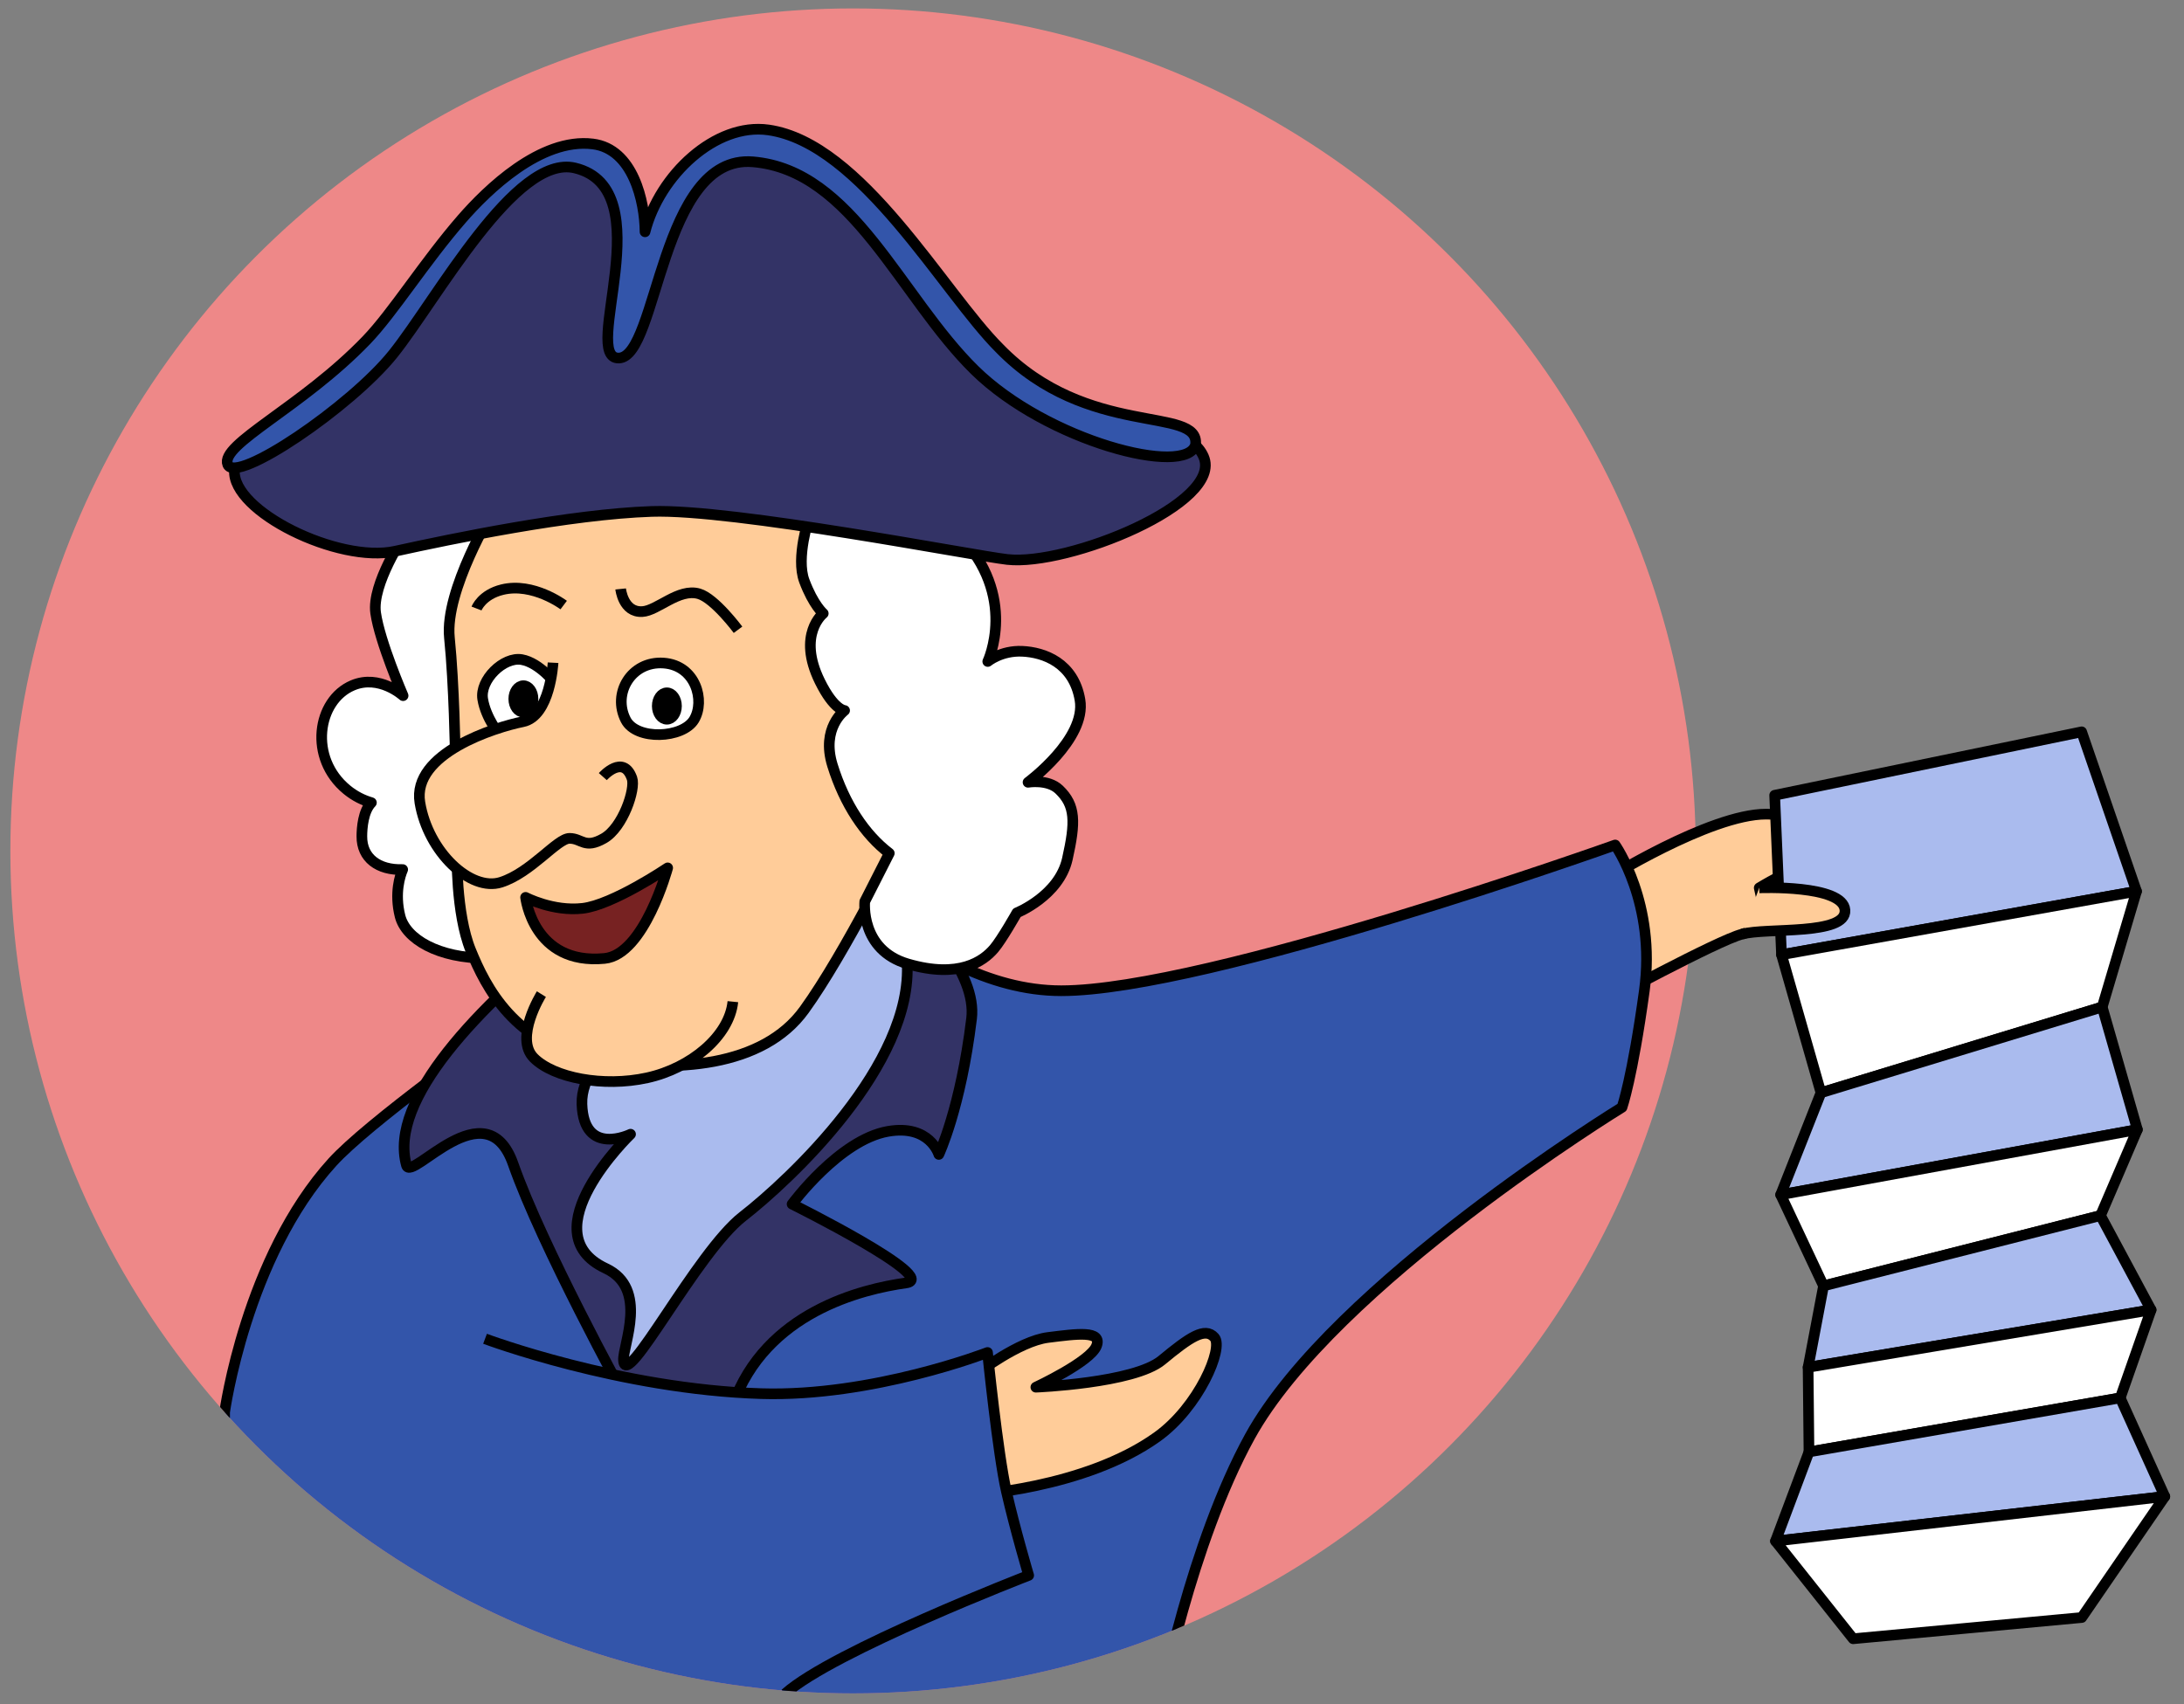
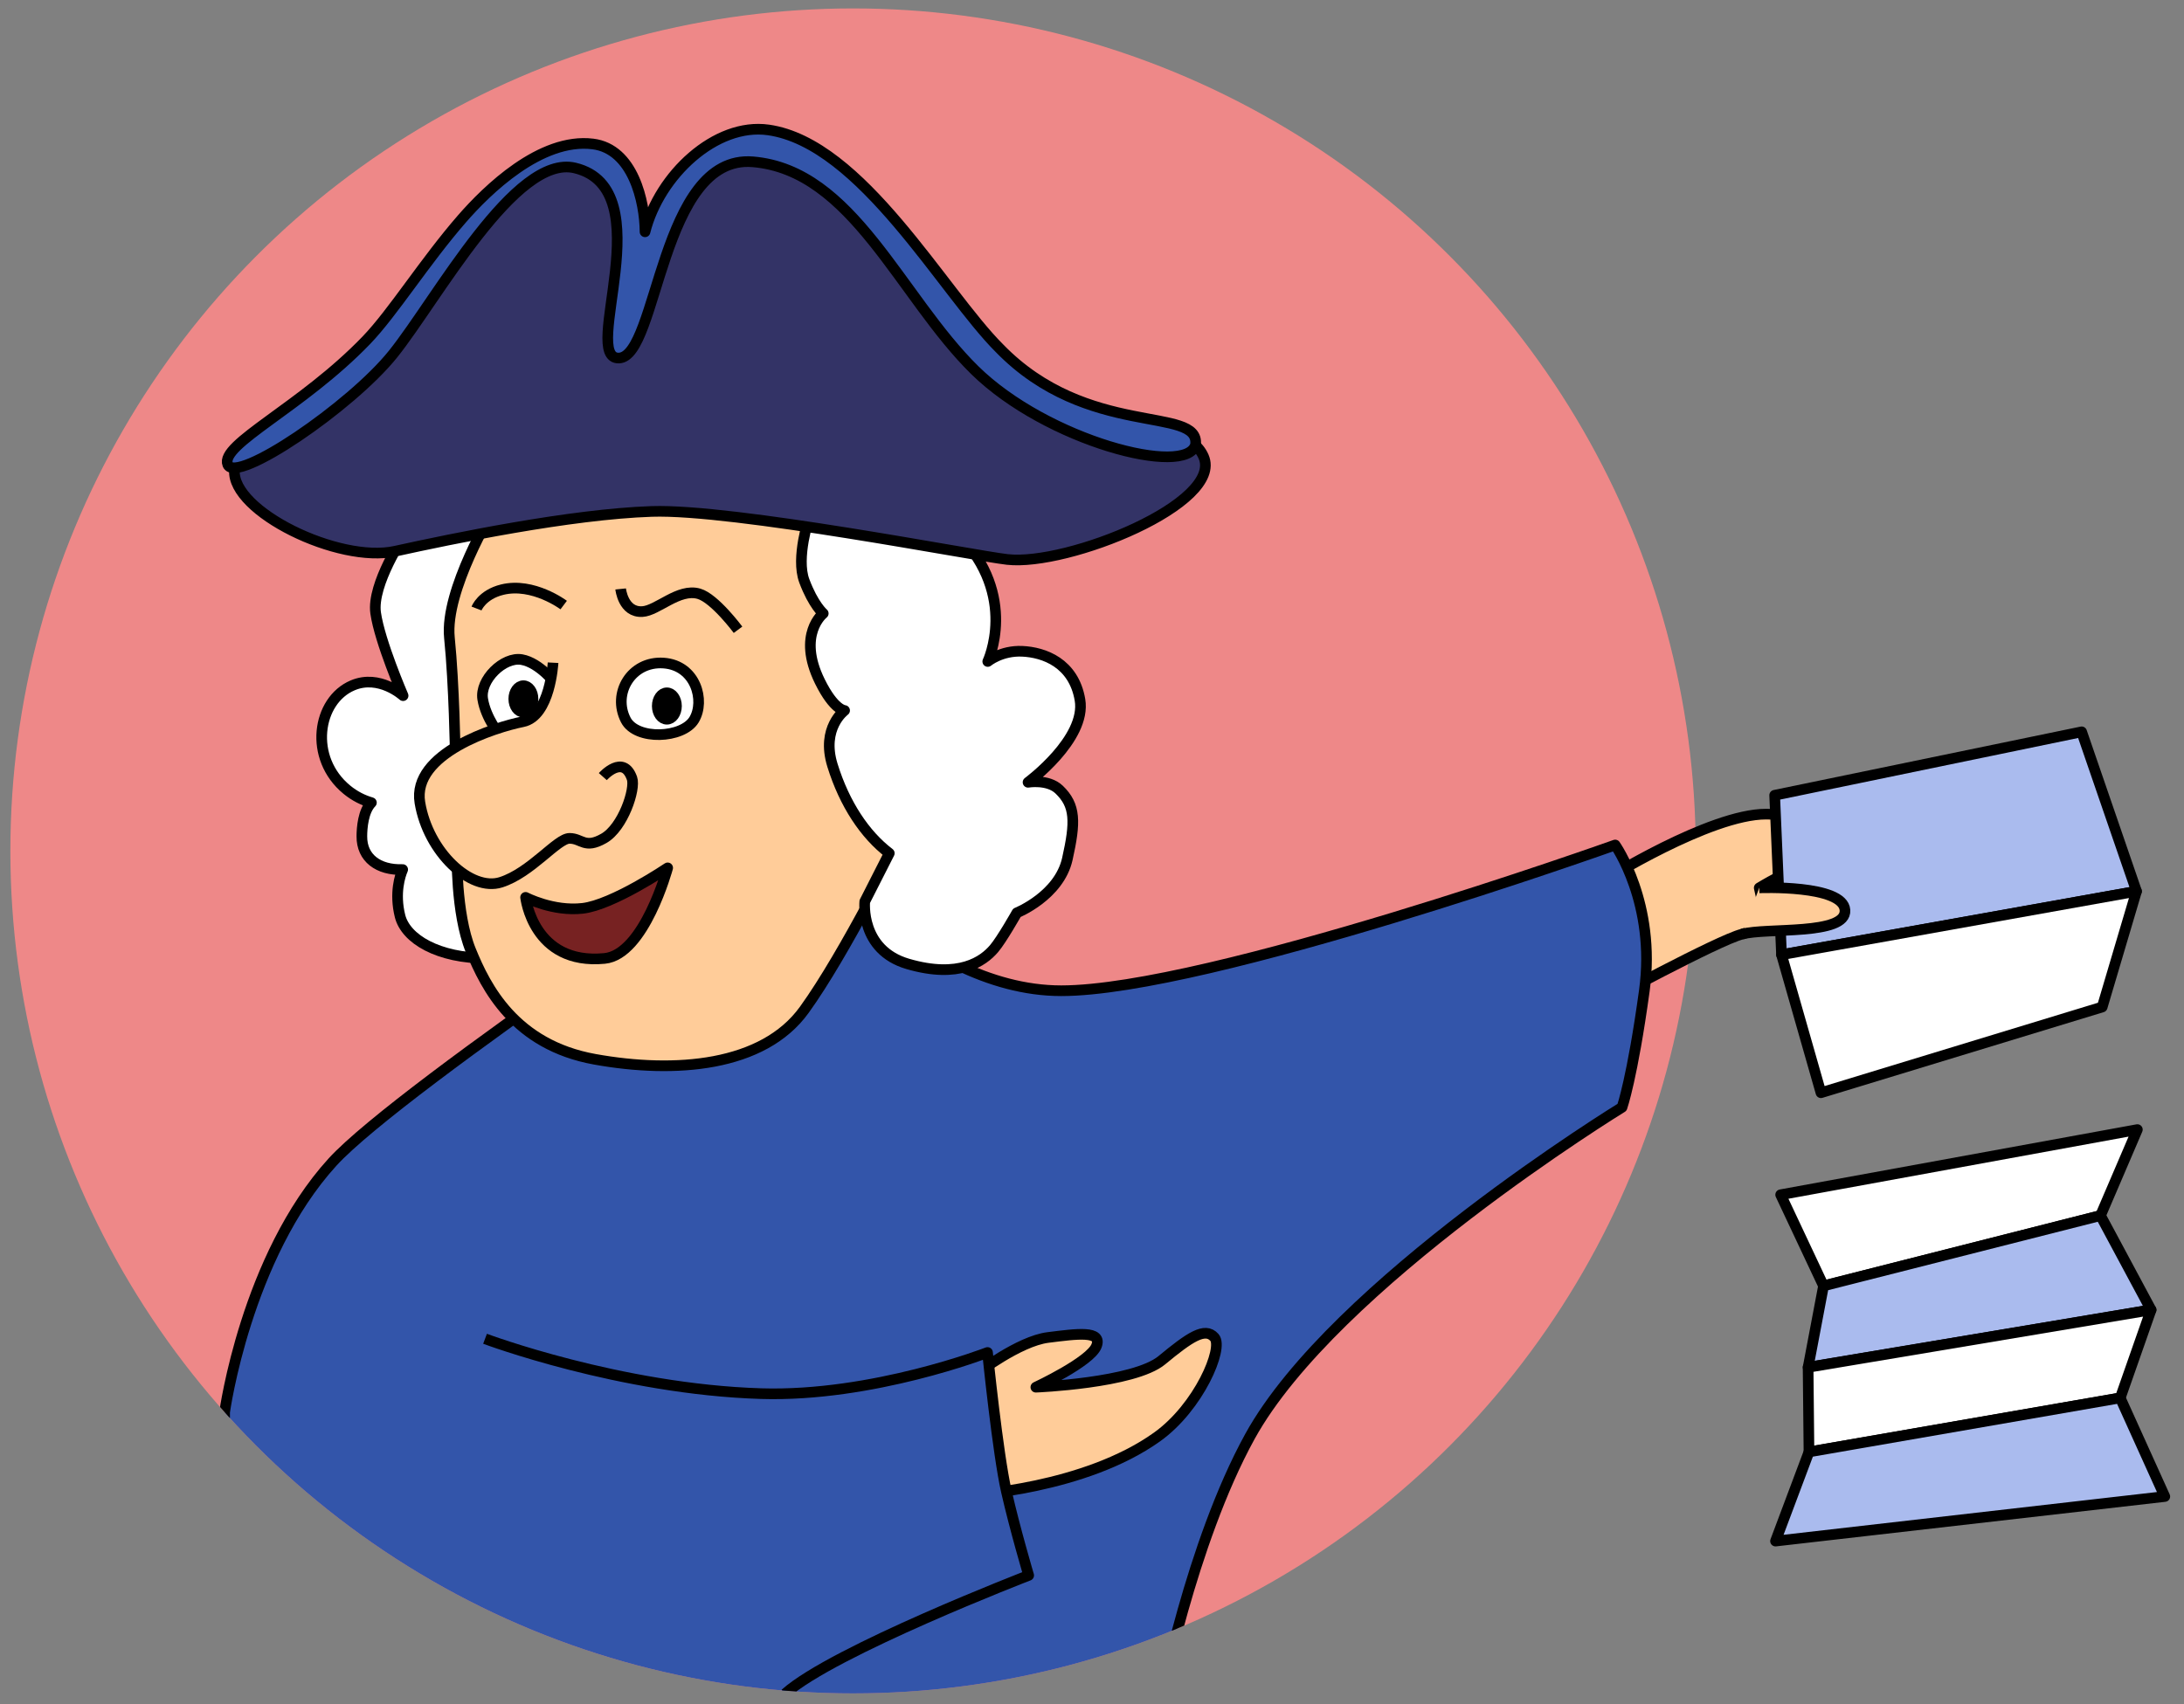
<svg xmlns="http://www.w3.org/2000/svg" width="205" height="160" viewBox="0 0 205 160" version="1.1">
  <rect x="0" y="0" width="205" height="160" fill="#808080" stroke="none" />
  <defs>
    <clipPath id="clip">
      <circle cx="109.071" cy="108.889" r="79.098" />
    </clipPath>
  </defs>
  <g style="stroke-linejoin: round" id="page1" transform="translate(-29,-29)">
    <circle style="fill: #ee8888; stroke: none;" cx="109.071" cy="108.889" r="79.098" />
    <path style="fill: #ffcc99; stroke: #000000; stroke-width: 1;" d="m 179.481 111.713 c 0 0 9.98 -6.278 15.292 -6.278 5.312 0 6.439 3.863 4.346 4.507 -2.093 0.644 -4.99 2.415 -4.99 2.415 0.495 1.952 0.619 3.778 -1.61 4.346 -2.271 0.579 -13.36 6.6 -13.36 6.6 z" />
    <path style="fill: #aabbee; stroke: #000000; stroke-width: 1" d="m 195.578 103.664 28.814 -5.956 5.151 14.97 -33.321 5.956 z" />
    <path style="fill: #ffffff; stroke: #000000; stroke-width: 1;" d="m 196.222 118.635 3.702 12.958 26.399 -8.048 3.219 -10.865 z" />
-     <path style="fill: #aabbee; stroke: #000000; stroke-width: 1;" d="m 199.924 131.593 -3.783 9.578 33.482 -6.117 -3.3 -11.509 z" />
    <path style="fill: #ffffff; stroke: #000000; stroke-width: 1;" d="m 196.141 141.17 33.482 -6.117 -3.461 8.073 -25.997 6.6 z" />
    <path style="fill: #aabbee; stroke: #000000; stroke-width: 1;" d="m 200.166 149.726 25.997 -6.6 4.749 8.853 -32.194 5.392 z" />
    <path style="fill: #ffffff; stroke: #000000; stroke-width: 1;" d="m 198.717 157.372 32.194 -5.392 -2.897 8.266 -29.216 5.071 z" />
    <path style="fill: #aabbee; stroke: #000000; stroke-width: 1;" d="m 198.797 165.316 29.216 -5.071 4.185 9.256 -36.54 4.185 z" />
-     <path style="fill: #ffffff; stroke: #000000; stroke-width: 1;" d="m 195.658 173.686 36.54 -4.185 -7.797 11.363 -21.456 1.992 z" />
    <path style="fill: #ffcc99; stroke: #000000; stroke-width: 1;" d="m 194.129 112.357 c 0 0 7.888 -0.322 8.048 2.093 0.161 2.415 -7.405 1.61 -9.658 2.254" />
    <path style="fill: #3355aa; stroke: #000000; stroke-width: 1;" clip-path="url(#clip)" d="m 103.423 106.562 c 0 0 -36.768 24.461 -43.221 31.55 -8.116 8.916 -10.119 23.475 -10.119 23.475 v 27.401 h 87.804 c 0 0 2.897 -15.062 8.434 -25.12 7.888 -14.326 34.93 -30.906 34.93 -30.906 0 0 0.966 -2.737 2.093 -10.946 1.127 -8.209 -2.737 -13.682 -2.737 -13.682 0 0 -38.31 13.682 -51.993 13.682 -13.682 0 -25.192 -15.453 -25.192 -15.453 z" />
-     <path style="fill: #333366; stroke: #000000; stroke-width: 1;" d="m 101.188 103.465 c 0 0 20.033 12.748 19.008 21.171 -1.024 8.423 -3.073 12.748 -3.073 12.748 0 0 -0.844 -2.852 -4.781 -2.163 -4.553 0.797 -8.992 6.829 -8.992 6.829 0 0 13.969 6.944 10.699 7.398 -4.098 0.569 -13.203 2.732 -16.277 11.496 -3.073 8.764 -10.13 -0.797 -10.13 -0.797 0 0 -7.771 -14.151 -10.472 -21.854 -2.549 -7.269 -9.566 1.726 -10.016 0.114 -3.448 -12.355 34.033 -34.944 34.033 -34.944 z" />
-     <path style="fill: #aabbee; stroke: #000000; stroke-width: 1;" d="m 91.618 123.613 c 0 0 -8.155 4.053 -7.994 9.043 0.161 4.99 4.562 2.831 4.562 2.831 0 0 -9.573 9.216 -2.329 12.597 4.056 1.893 1.589 7.212 1.669 8.62 0.175 3.07 6.851 -10.116 11.198 -13.496 4.346 -3.38 16.045 -14.256 15.417 -23.933 -0.309 -4.757 -13.255 -9.816 -13.255 -9.816 z" />
+     <path style="fill: #333366; stroke: #000000; stroke-width: 1;" d="m 101.188 103.465 z" />
    <path style="fill: #ffcc99; stroke: #000000; stroke-width: 1;" d="m 120.652 157.986 c 0 0 3.984 -3.073 6.716 -3.415 2.732 -0.341 5.122 -0.683 4.553 0.797 -0.569 1.48 -5.691 3.87 -5.691 3.87 0 0 9.205 -0.368 11.823 -2.531 2.618 -2.163 4.052 -3.142 4.939 -2.139 0.887 1.002 -1.472 6.542 -5.379 9.337 -6.848 4.898 -17.529 5.463 -17.529 5.463 z" />
    <path style="fill: #3355aa; stroke: #000000; stroke-width: 1;" clip-path="url(#clip)" d="m 74.529 154.692 c 0 0 12.632 4.742 25.916 5.151 10.463 0.322 21.248 -3.863 21.248 -3.863 0 0 0.966 9.497 1.771 13.039 0.805 3.541 2.093 7.888 2.093 7.888 0 0 -18.351 7.083 -22.858 11.107" />
    <path style="fill: #ffffff; stroke: #000000; stroke-width: 1;" d="m 76.219 75.253 -9.254 3.984 c 0 0 -3.092 4.606 -2.705 7.312 0.387 2.706 2.577 7.763 2.577 7.763 0 0 -2.216 -2.032 -4.735 -0.966 -3.35 1.417 -4.155 6.829 -0.547 9.792 0.741 0.609 1.527 0.993 2.308 1.22 -0.775 0.778 -0.896 2.393 -0.896 3.16 -0.014 2.043 1.546 3.19 3.831 3.121 -0.237 0.538 -0.79 2.204 -0.25 4.364 0.54 2.159 3.585 3.965 8.175 3.965 3.031 -10.077 3.651 -30.103 1.496 -43.713 z" />
    <path style="fill: #ffcc99; stroke: #000000; stroke-width: 1;" d="m 71.893 108.999 c 0 0 -0.129 5.733 1.288 9.212 1.417 3.479 4.123 8.89 11.66 10.243 7.537 1.353 15.783 0.709 19.648 -4.638 3.865 -5.347 9.041 -15.903 9.041 -15.903 L 108.232 75.252 c -11.358 -0.271 -21.789 0.08 -32.933 1.66 0 0 -4.565 7.511 -4.114 11.956 0.451 4.445 0.548 10.951 0.548 10.951 z" />
    <path style="fill:none; stroke: #000000; stroke-width: 1;" d="m 73.729 86.13 c 0 0 0.498 -1.303 2.416 -1.772 2.899 -0.709 5.766 1.449 5.766 1.449" />
    <path style="fill:none; stroke: #000000; stroke-width: 1;" d="m 87.258 84.294 c 0 0 0.225 2.223 2.029 2.126 1.428 -0.076 3.414 -2.223 5.315 -1.675 1.481 0.427 3.672 3.382 3.672 3.382" />
    <path style="fill: #ffffff; stroke: #000000; stroke-width: 1;" d="m 77.981 90.929 c -1.707 -0.306 -3.962 1.9 -3.672 3.704 0.29 1.804 1.643 3.446 1.643 3.446 l 3.543 -1.288 1.707 -3.543 c 0 0 -1.514 -2.013 -3.221 -2.319 z" />
    <ellipse style="fill: #000000; stroke: #000000; stroke-width: 1;" cx="78.128" cy="94.618" rx="0.902" ry="1.24" />
    <path style="fill: #ffffff; stroke: #000000; stroke-width: 1;" d="m 91.284 91.252 c -3.028 -0.209 -4.834 2.848 -3.543 5.347 0.999 1.933 5.347 1.739 6.41 -0.032 1.063 -1.772 0.161 -5.105 -2.867 -5.315 z" />
    <ellipse style="fill: #000000; stroke: #000000; stroke-width: 1;" cx="91.595" cy="95.286" rx="0.902" ry="1.24" />
    <path style="fill: #772222; stroke: #000000; stroke-width: 1;" d="m 78.335 113.251 c 0 0 2.568 1.347 5.347 1.031 2.834 -0.322 7.988 -3.801 7.988 -3.801 0 0 -2.194 8.145 -5.927 8.504 -6.7 0.644 -7.408 -5.733 -7.408 -5.733 z" />
    <path style="fill: #ffcc99; stroke: #000000; stroke-width: 1;" d="m 80.912 91.219 c 0 0 -0.258 5.025 -2.834 5.54 -2.577 0.515 -10.436 2.963 -9.663 7.602 0.773 4.638 4.767 8.375 7.602 7.473 2.834 -0.902 5.282 -4.123 6.442 -4.123 1.16 0 1.417 1.031 3.221 0 1.804 -1.031 2.996 -4.638 2.641 -5.637 -0.823 -2.32 -2.738 -0.161 -2.738 -0.161" />
-     <path style="fill: #ffcc99; stroke: #000000; stroke-width: 1;" d="m 79.817 122.334 c 0 0 -2.577 4.123 -0.709 5.991 1.868 1.868 6.506 2.77 10.629 1.868 4.123 -0.902 7.73 -3.93 8.053 -7.151" />
    <path style="fill: #ffffff; stroke: #000000; stroke-width: 1;" d="m 110.516 76.886 c -3.024 0.097 -5.563 0.689 -5.563 0.689 0 0 -1.276 3.781 -0.456 5.968 0.851 2.271 1.777 3.052 1.777 3.052 0 0 -2.497 1.955 -0.319 6.377 1.334 2.708 2.323 2.733 2.323 2.733 0 0 -2.231 1.631 -1.139 5.147 1.132 3.646 3.043 6.51 5.334 8.256 l -2.301 4.53 c 0 0 -0.472 4.545 4.046 5.862 4.801 1.399 7.074 -0.247 8.086 -1.432 0.728 -0.852 2.145 -3.368 2.145 -3.368 0 0 3.963 -1.595 4.738 -5.057 0.774 -3.462 0.787 -5.02 -0.775 -6.514 -1.048 -1.002 -2.915 -0.683 -2.915 -0.683 0 0 5.503 -4.065 4.874 -7.744 -0.592 -3.462 -3.371 -4.464 -5.421 -4.555 -1.983 -0.088 -3.234 0.957 -3.234 0.957 0 0 2.915 -6.15 -2.733 -11.935 -1.935 -1.982 -5.443 -2.381 -8.467 -2.284 z" />
    <path style="fill: #333366; stroke: #000000; stroke-width: 1;" d="m 90.175 77.017 c 7.666 -0.258 30.159 4.145 33.37 4.509 5.669 0.644 20.357 -5.282 18.424 -9.663 -1.933 -4.381 -12.14 -1.22 -20.669 -9.554 -5.088 -4.972 -13.049 -20.364 -20.97 -19.346 -9.019 1.16 -11.733 11.868 -11.733 11.868 0 0 0.559 -10.586 -4.327 -10.921 -9.405 -0.644 -14.39 12.725 -19.381 17.912 -5.813 6.041 -13.697 8.554 -13.882 11.329 -0.258 3.865 9.792 8.761 15.074 7.602 5.354 -1.175 16.427 -3.479 24.093 -3.736 z" />
    <path style="fill: #3355aa; stroke: #000000; stroke-width: 1;" d="m 84.649 42.517 c -4.913 -0.61 -9.951 4.344 -12.285 7.026 -3.515 4.038 -6.478 8.805 -8.974 11.399 -6.066 6.304 -13.782 9.779 -13.014 11.672 0.768 1.893 11.559 -5.425 15.526 -10.384 4.123 -5.154 11.477 -18.813 17.072 -17.458 8.246 1.997 0.451 17.973 4.123 17.844 3.672 -0.129 3.881 -19.14 12.562 -18.424 9.396 0.774 13.819 12.671 20.841 19.564 6.789 6.664 19.897 10.069 20.721 6.99 0.426 -3.692 -10.117 -0.507 -18.409 -9.053 -5.275 -5.256 -12.931 -19.247 -21.685 -20.494 -4.958 -0.707 -10.24 4.253 -11.582 9.564 -0.019 -2.813 -1.109 -7.776 -4.896 -8.246 z" />
  </g>
</svg>